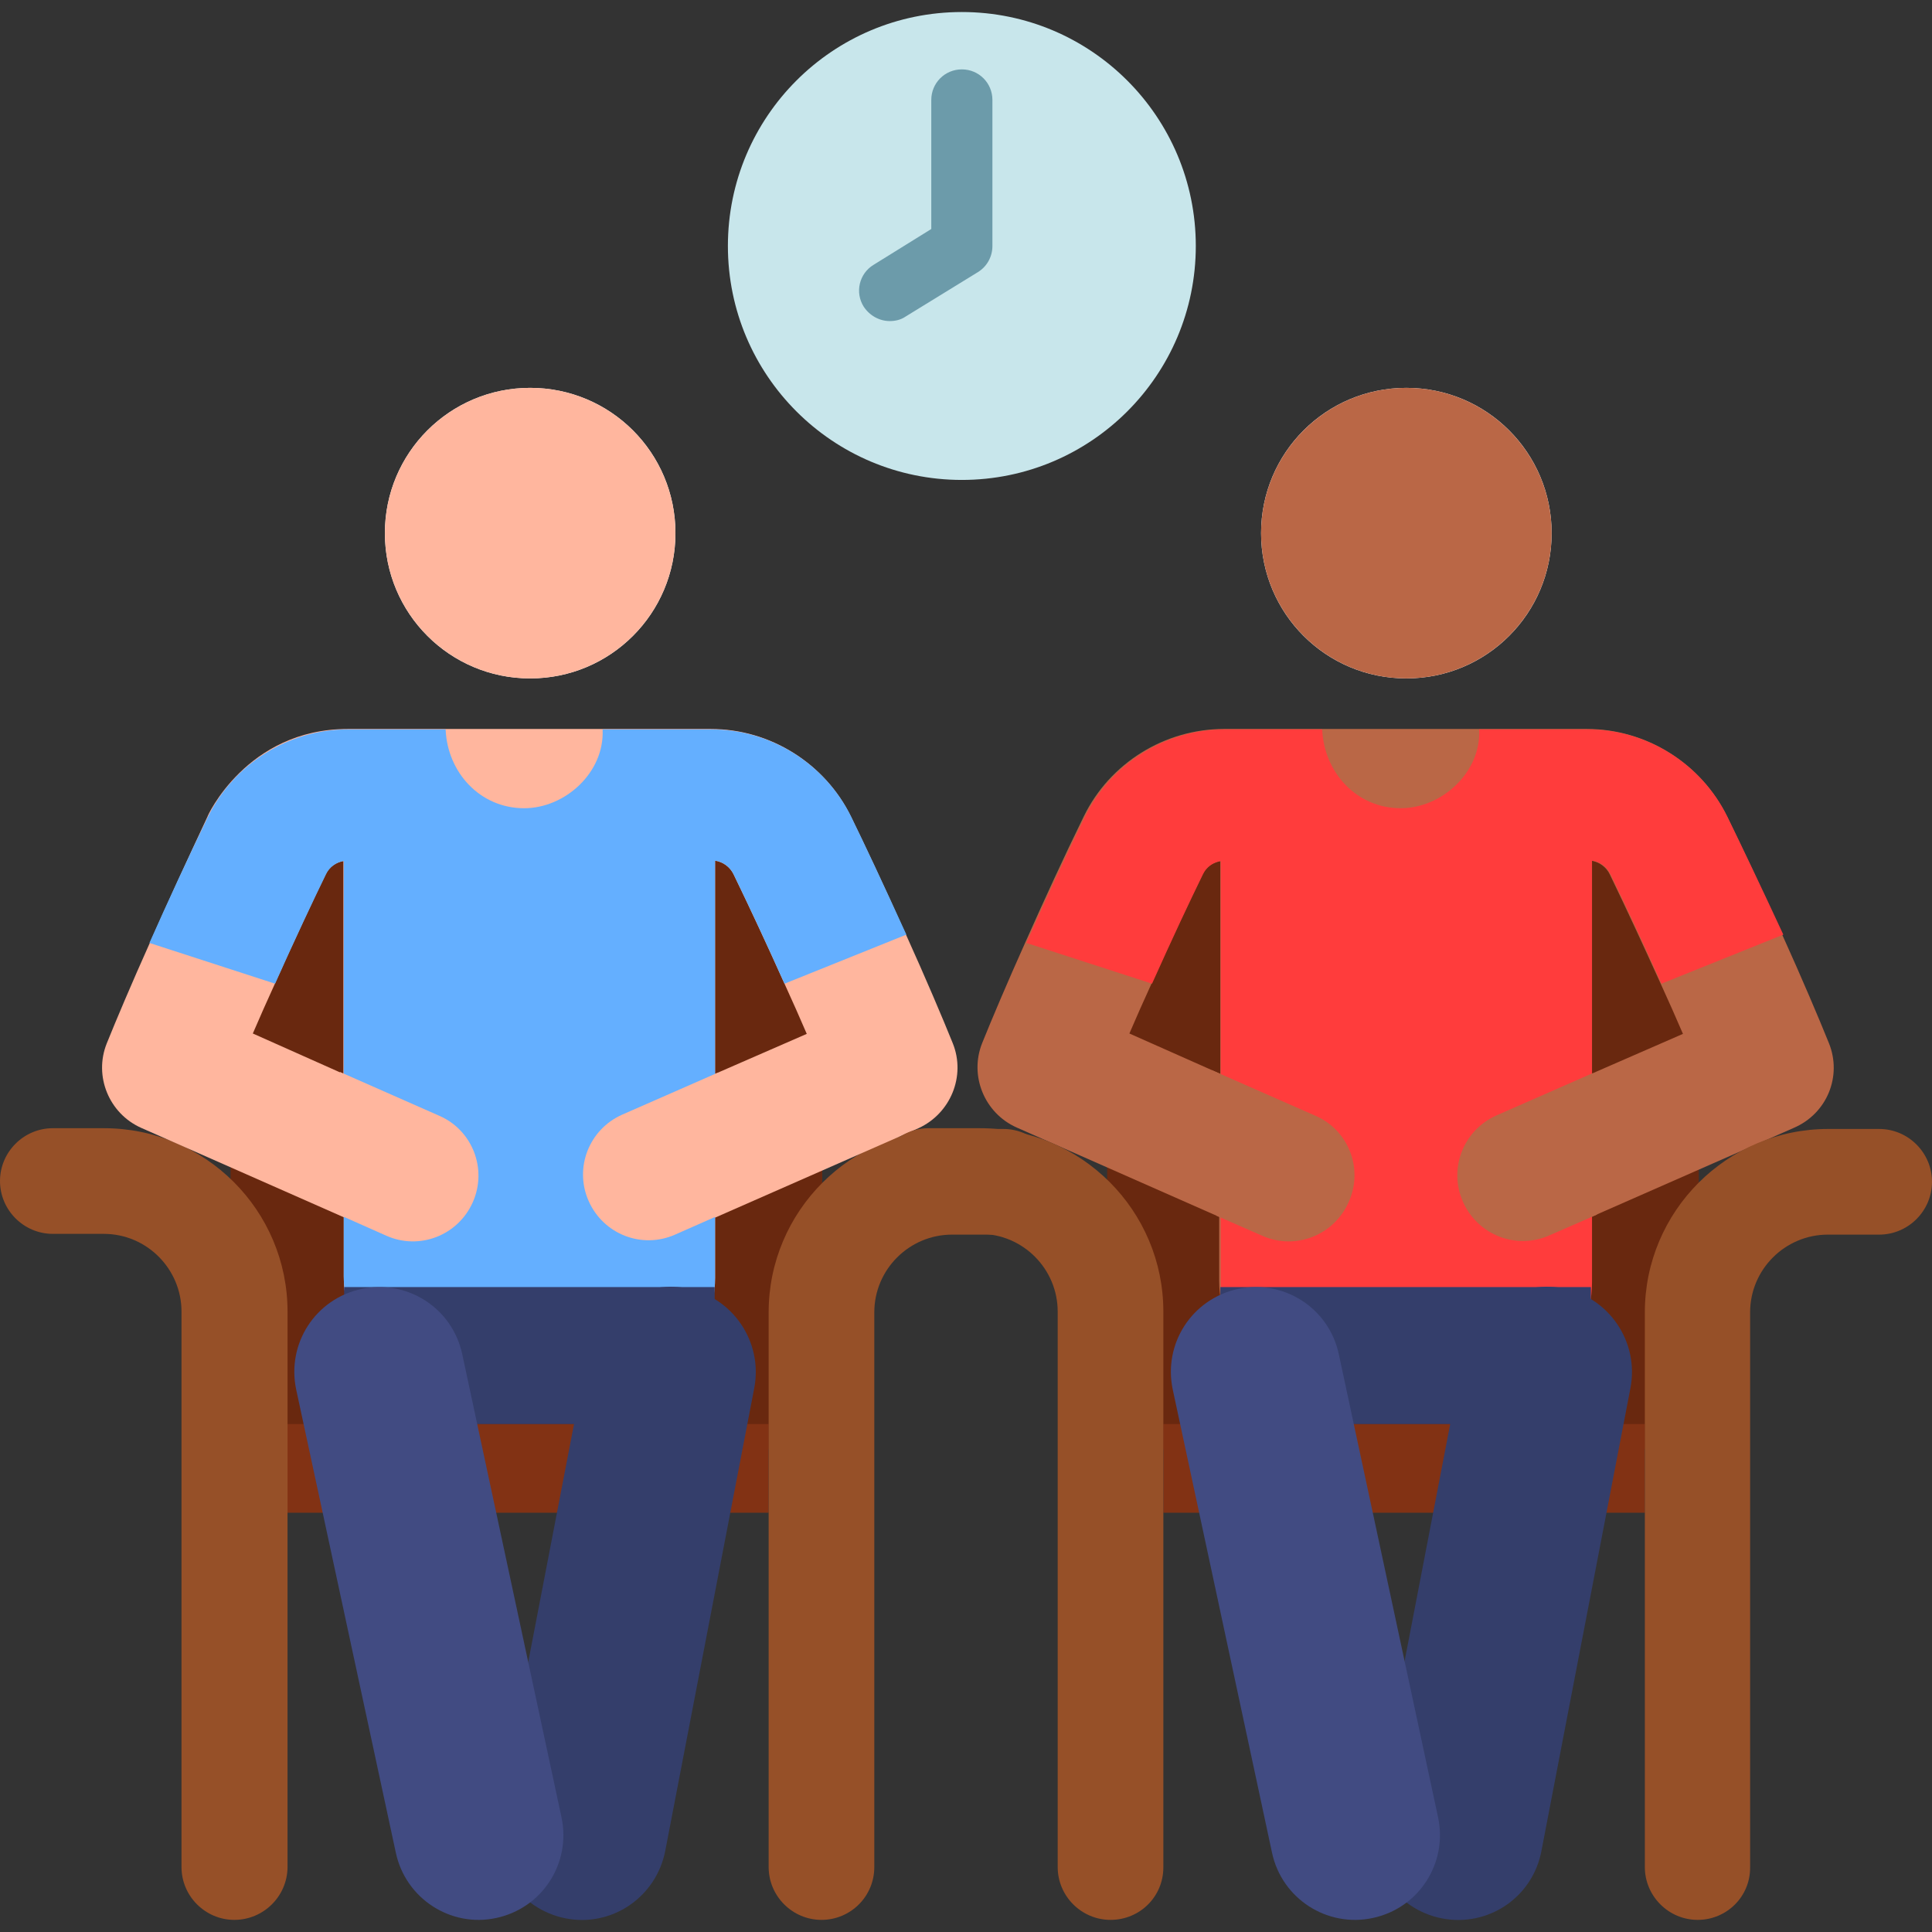
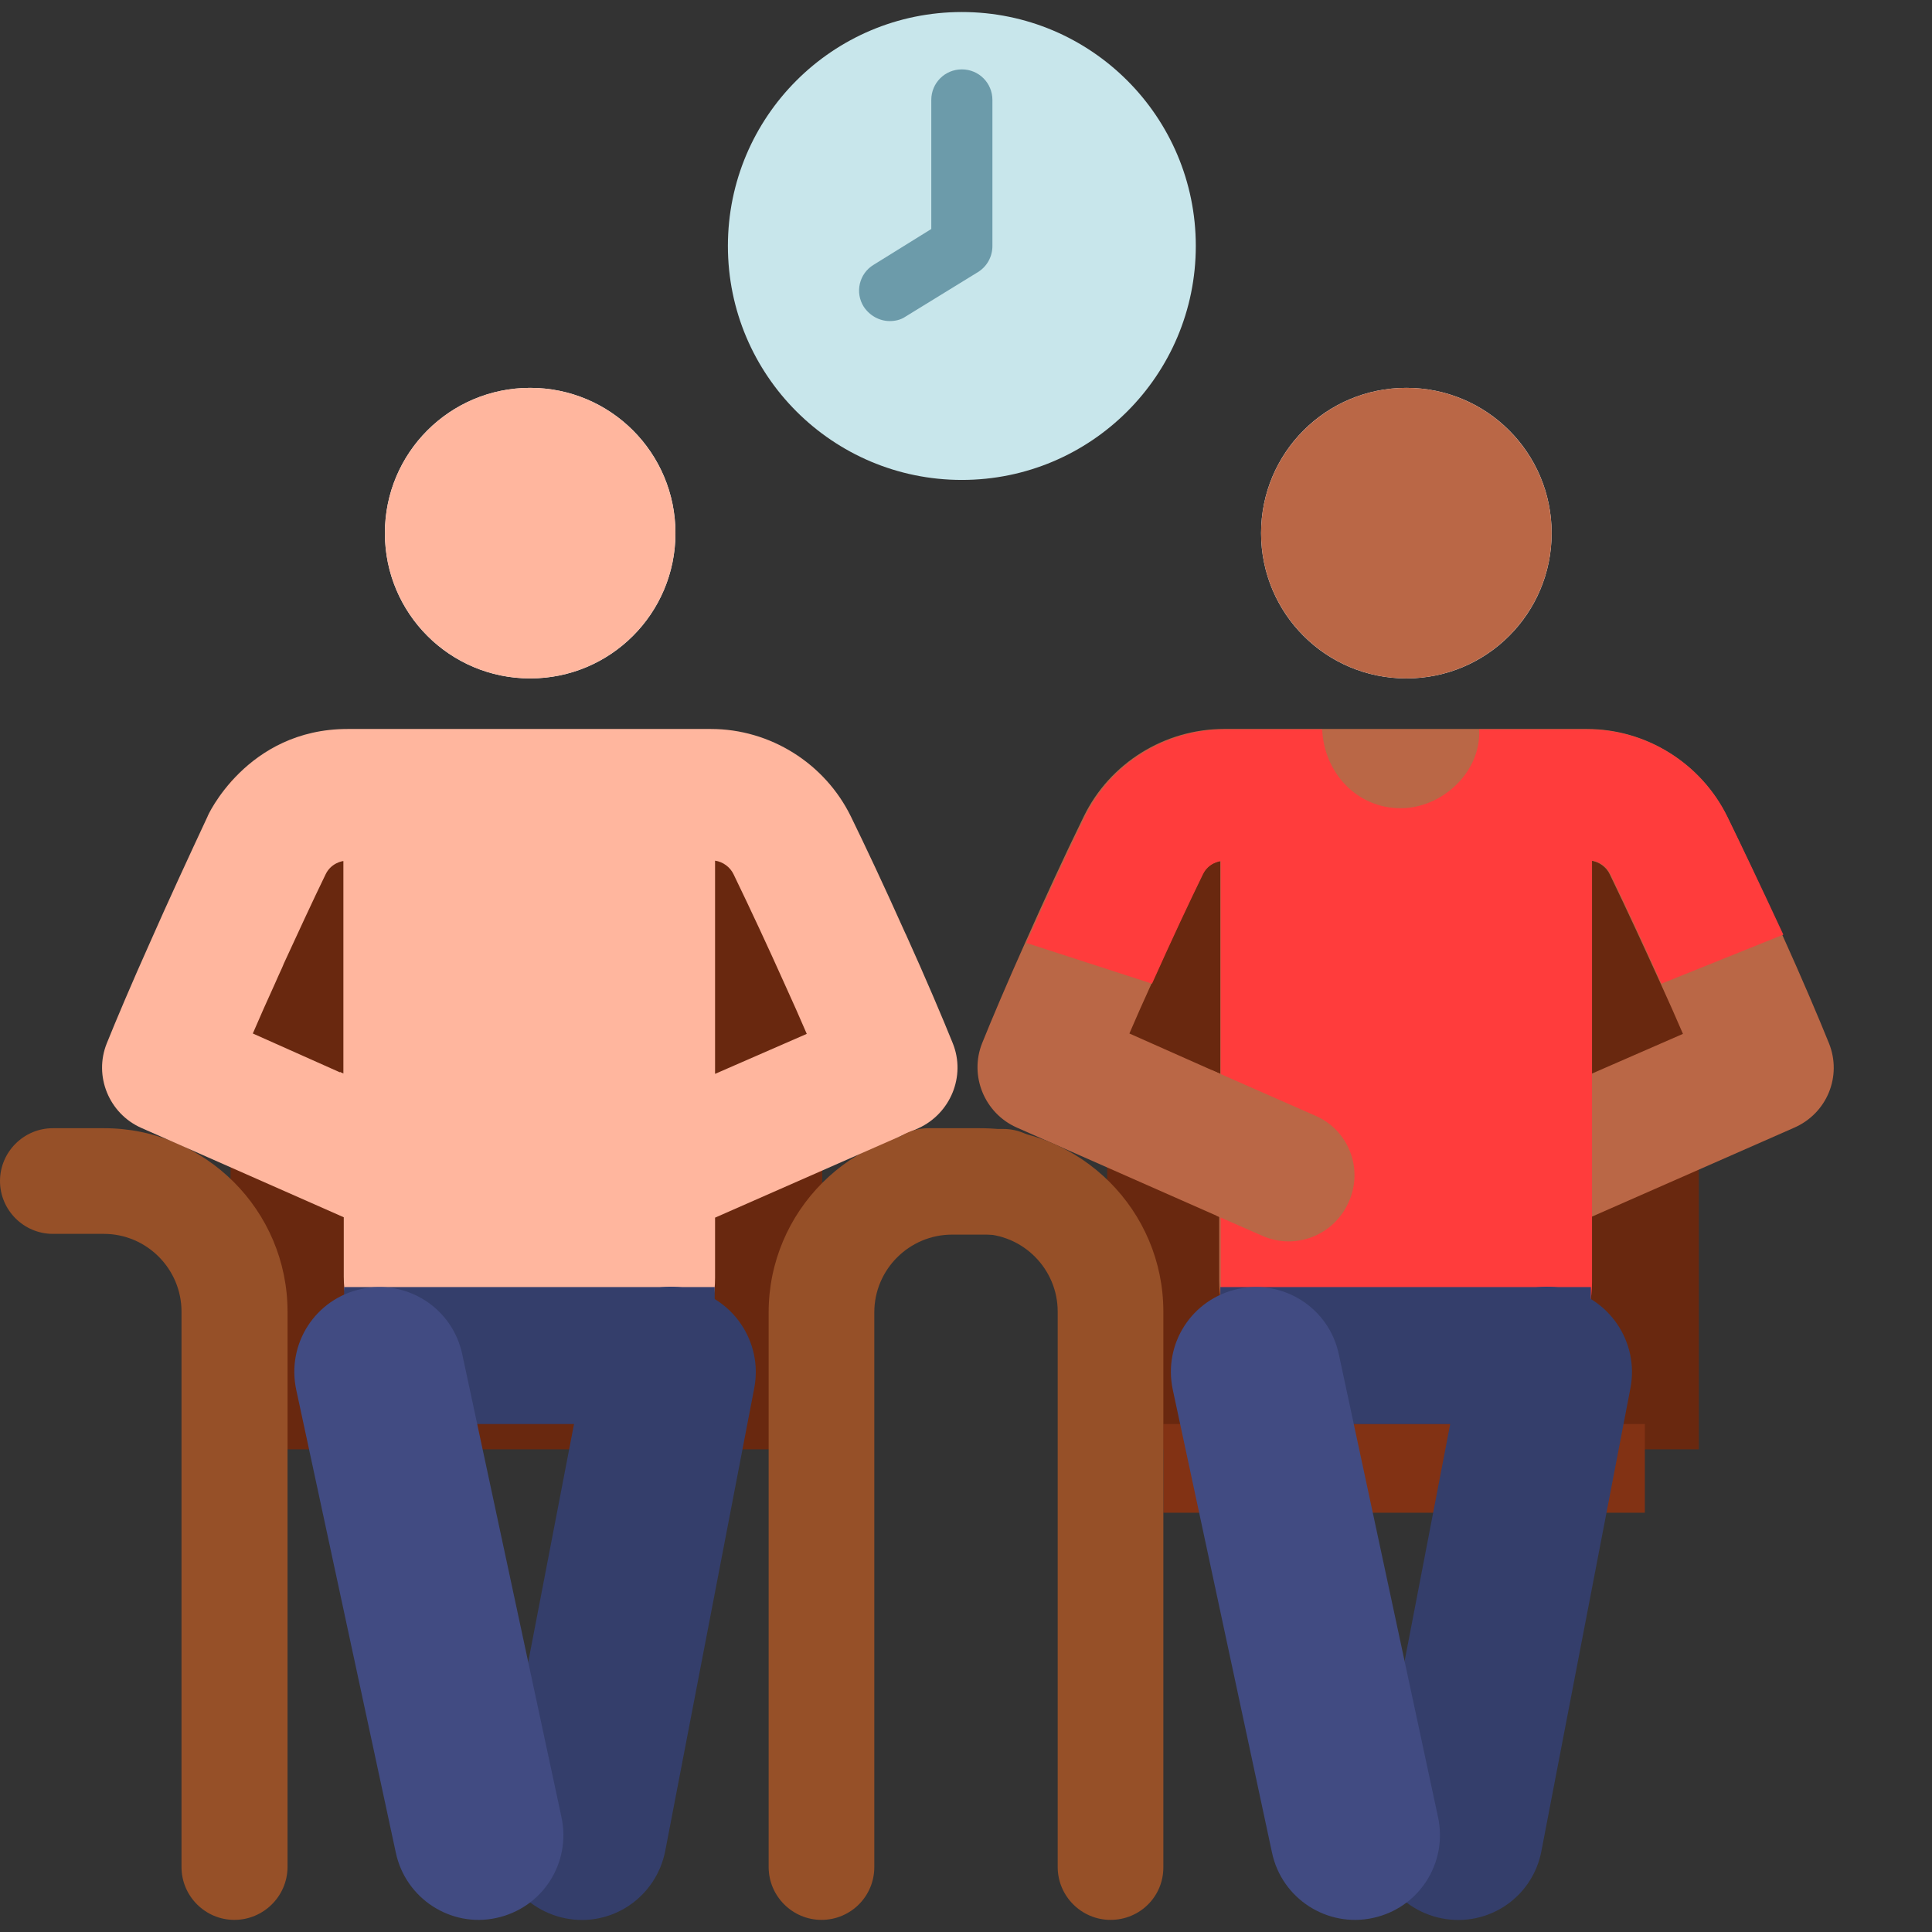
<svg xmlns="http://www.w3.org/2000/svg" version="1.1" id="Capa_1" x="0px" y="0px" viewBox="0 0 512 512" style="enable-background:new 0 0 512 512;" xml:space="preserve">
  <rect x="0" y="0" width="512" height="512" fill="#333333" stroke="none" />
  <circle style="fill:#C8E6EB;" cx="254.9" cy="65.187" r="62" />
  <path style="fill:#6C9BAA;" d="M235.8,85.087c-2.7,0-5.3-1.4-6.9-3.8c-2.4-3.8-1.2-8.8,2.6-11.1l15.3-9.5v-34.2  c0-4.5,3.6-8.1,8.1-8.1s8.1,3.6,8.1,8.1v38.7c0,2.8-1.4,5.4-3.8,6.9l-19.2,11.8C238.7,84.787,237.2,85.087,235.8,85.087z" />
  <rect x="61.1" y="206.787" style="fill:#69280F;" width="156.8" height="177.3" />
-   <rect x="76.1" y="377.387" style="fill:#823214;" width="127.6" height="23.5" />
  <g>
    <path style="fill:#965028;" d="M62.1,508.787c-7.7,0-14-6.3-14-14v-147.2c0-11.3-9.2-20.6-20.6-20.6H14c-7.7,0-14-6.3-14-14   s6.3-14,14-14h13.6c26.8,0,48.6,21.8,48.6,48.6v147.3C76.1,502.587,69.8,508.787,62.1,508.787z" />
    <path style="fill:#965028;" d="M217.7,508.787c-7.7,0-14-6.3-14-14v-147c0-26.8,21.8-48.6,48.6-48.6h13.6c7.7,0,14,6.3,14,14   s-6.3,14-14,14h-13.6c-11.3,0-20.6,9.2-20.6,20.6v147C231.7,502.587,225.4,508.787,217.7,508.787z" />
  </g>
  <path style="fill:#FFFFFF;" d="M140.5,102.787c21.3,0,38.5,17.2,38.5,38.5s-17.2,38.5-38.5,38.5s-38.5-17.2-38.5-38.5  S119.2,102.787,140.5,102.787" />
  <g>
    <circle style="fill:#FFB69E;" cx="140.5" cy="141.287" r="38.5" />
    <path style="fill:#FFB69E;" d="M252.5,276.487c-2.7-6.7-7.2-17.3-12.4-28.8l0,0c0-0.1-0.1-0.1-0.1-0.2c0-0.1-0.1-0.1-0.1-0.2   c-6-13.4-10.6-23.1-14.4-30.9c-6.9-14.1-21.4-23.2-37.1-23.2c-10.9,0-85.4,0-96.3,0c-26.8,0-37.3,23.4-37.1,23.2   c-5,10.7-10.5,22.6-15.3,33.5l0,0l0,0c-4.8,10.7-8.9,20.4-11.4,26.6c-3.5,8.7,0.6,18.6,9.1,22.4l53.7,23.7v15.7   c0,17.6,14.3,31.9,31.9,31.9h35c17.4,0,31.5-14.1,31.5-31.5v-16l53.9-23.7C251.9,295.087,256,285.187,252.5,276.487z M67,273.887   c1.8-4.2,3.8-8.7,5.9-13.3l0,0c0.6-1.4,1.2-2.7,1.8-4c0.1-0.2,0.2-0.5,0.3-0.7c0.1-0.2,0.1-0.3,0.2-0.5c3.7-8,7.5-16.3,11.1-23.7   l0,0l0,0c1.5-3.1,4.6-3.5,4.7-3.5v56.4L67,273.887z M189.5,284.587v-56.5c2.1,0.3,4,1.7,4.9,3.6c4.5,9.3,9.2,19.4,13.5,29l0,0   c2.1,4.6,4.1,9.1,5.9,13.3L189.5,284.587z" />
  </g>
-   <path style="fill:#64AFFF;" d="M225.6,216.487c-6.9-14.1-21.4-23.2-37.1-23.2h-28.8v0.1c0.5,11.3-9.9,20.8-20.8,20.8  c-11.7,0-20.3-9.5-20.8-20.8v-0.1H92.2c-15.7,0-30.2,9.1-37.1,23.2c-5.3,10.9-10.7,22.6-15.5,33.4l33.3,10.8  c5.7-12.7,9.9-21.6,13.5-29c0.9-1.9,2.7-3.2,4.7-3.5v110c0,17.6,14.3,31.9,31.9,31.9h35c17.4,0,31.5-14.1,31.5-31.5v-110.5  c2.1,0.3,3.9,1.6,4.9,3.6c3.6,7.4,7.8,16.3,13.5,29l32.3-13C234,234.087,229.4,224.287,225.6,216.487z" />
  <g>
    <path style="fill:#343E6B;" d="M149.9,508.387c-12.2-2.4-20.2-14.2-17.9-26.4l23.6-122.7c2.4-12.2,14.2-20.2,26.4-17.9   c12.2,2.4,20.2,14.2,17.9,26.4l-23.6,122.7C173.9,502.787,162.1,510.787,149.9,508.387z" />
    <rect x="91.2" y="341.087" style="fill:#343E6B;" width="98.2" height="36.3" />
  </g>
  <path style="fill:#414B82;" d="M104.9,490.987l-26.4-122.7c-2.6-12.2,5.1-24.1,17.3-26.7s24.1,5.1,26.7,17.3l26.3,122.7  c2.6,12.2-5.1,24.1-17.3,26.7C119.5,510.887,107.5,503.187,104.9,490.987z" />
  <g>
-     <path style="fill:#FFB69E;" d="M190.2,284.287l-25.3,11.1c-8.8,3.9-12.8,14.1-8.9,22.9c3.9,8.8,14.1,12.8,22.9,8.9l11.1-4.9   L190.2,284.287L190.2,284.287z" />
    <path style="fill:#FFB69E;" d="M116.4,295.687l-26.3-11.6l-0.3,37.8l12.6,5.6c8.8,3.9,19-0.1,22.9-8.9   C129.2,309.787,125.2,299.487,116.4,295.687z" />
  </g>
  <rect x="293.4" y="206.787" style="fill:#69280F;" width="156.8" height="177.3" />
  <rect x="308.3" y="377.387" style="fill:#823214;" width="127.6" height="23.5" />
  <path style="fill:#BA6746;" d="M484.7,276.487c-2.7-6.7-7.2-17.3-12.4-28.8l0,0c0-0.1-0.1-0.1-0.1-0.2c0-0.1-0.1-0.1-0.1-0.2  c-6-13.4-10.6-23.1-14.4-30.9c-6.9-14.1-21.4-23.2-37.1-23.2c-10.9,0-85.4,0-96.3,0c-15.6,0-30.2,9-37.1,23.2l0,0  c-5.2,10.6-10.7,22.6-15.5,33.4l0,0l0,0c-4.8,10.7-8.9,20.4-11.4,26.6c-3.5,8.7,0.6,18.6,9.1,22.4l53.7,23.7v17  c0,16.9,14.3,30.6,31.9,30.6h35c17.4,0,31.5-13.5,31.5-30.2v-17.3l53.9-23.7C484.2,295.087,488.2,285.187,484.7,276.487z   M299.3,273.887c1.8-4.2,3.8-8.7,5.9-13.3l0,0c4.3-9.5,8.9-19.6,13.5-28.9l0,0l0,0c1.5-3.1,4.6-3.4,4.7-3.5v56.4L299.3,273.887z   M421.7,284.587v-56.5c2.1,0.3,4,1.7,4.9,3.6c4.5,9.3,9.2,19.5,13.5,29l0,0c2.1,4.6,4.1,9.1,5.9,13.3L421.7,284.587z" />
  <g>
    <path style="fill:#965028;" d="M294.3,508.787c-7.7,0-14-6.3-14-14v-147.2c0-11.3-9.2-20.6-20.6-20.6h-13.6c-7.7,0-14-6.3-14-14   s6.3-14,14-14h13.6c26.8,0,48.6,21.8,48.6,48.6v147.3C308.3,502.587,302.1,508.787,294.3,508.787z" />
-     <path style="fill:#965028;" d="M449.9,508.787c-7.7,0-14-6.3-14-14v-147c0-26.8,21.8-48.6,48.6-48.6H498c7.7,0,14,6.3,14,14   s-6.3,14-14,14h-13.6c-11.3,0-20.6,9.2-20.6,20.6v147C463.9,502.587,457.6,508.787,449.9,508.787z" />
  </g>
  <path style="fill:#FFFFFF;" d="M372.7,102.787c21.3,0,38.5,17.2,38.5,38.5s-17.2,38.5-38.5,38.5s-38.5-17.2-38.5-38.5  S351.4,102.787,372.7,102.787" />
  <circle style="fill:#BA6746;" cx="372.7" cy="141.287" r="38.5" />
  <path style="fill:#FF3C3C;" d="M457.8,216.487c-6.9-14.1-21.4-23.2-37.1-23.2H392v0.1c0.5,11.3-9.9,20.8-20.8,20.8  c-11.7,0-20.3-9.5-20.8-20.8v-0.1h-25.8c-15.7,0-30.2,9.1-37.1,23.2c-5.3,10.9-10.7,22.6-15.5,33.4l33.3,10.8  c5.7-12.7,9.9-21.6,13.5-29c0.9-1.9,2.7-3.2,4.7-3.5v111.3c0,16.9,14.3,30.6,31.9,30.6h35c17.4,0,31.5-13.5,31.5-30.2v-111.8  c2.1,0.3,3.9,1.6,4.9,3.6c3.6,7.4,7.8,16.3,13.5,29l32.3-13C466.3,234.087,461.6,224.287,457.8,216.487z" />
  <g>
    <path style="fill:#343E6B;" d="M382.1,508.387c-12.2-2.4-20.2-14.2-17.9-26.4l23.6-122.7c2.4-12.2,14.2-20.2,26.4-17.9   c12.2,2.4,20.2,14.2,17.9,26.4l-23.6,122.7C406.2,502.787,394.4,510.787,382.1,508.387z" />
    <rect x="323.4" y="341.087" style="fill:#343E6B;" width="98.2" height="36.3" />
  </g>
  <path style="fill:#414B82;" d="M337.1,490.987l-26.3-122.7c-2.6-12.2,5.1-24.1,17.3-26.7c12.2-2.6,24.1,5.1,26.7,17.3l26.3,122.7  c2.6,12.2-5.1,24.1-17.3,26.7C351.7,510.887,339.7,503.187,337.1,490.987z" />
  <g>
-     <path style="fill:#BA6746;" d="M422.1,284.387l-25.5,11.2c-8.8,3.9-12.8,14.1-8.9,22.9s14.1,12.8,22.9,8.9l12.6-5.5L422.1,284.387   L422.1,284.387z" />
    <path style="fill:#BA6746;" d="M348.6,295.687l-27.5-12.1l1.3,38.6l12.1,5.3c8.8,3.9,19-0.1,22.9-8.9   C361.4,309.787,357.4,299.487,348.6,295.687z" />
  </g>
  <g>
</g>
  <g>
</g>
  <g>
</g>
  <g>
</g>
  <g>
</g>
  <g>
</g>
  <g>
</g>
  <g>
</g>
  <g>
</g>
  <g>
</g>
  <g>
</g>
  <g>
</g>
  <g>
</g>
  <g>
</g>
  <g>
</g>
</svg>